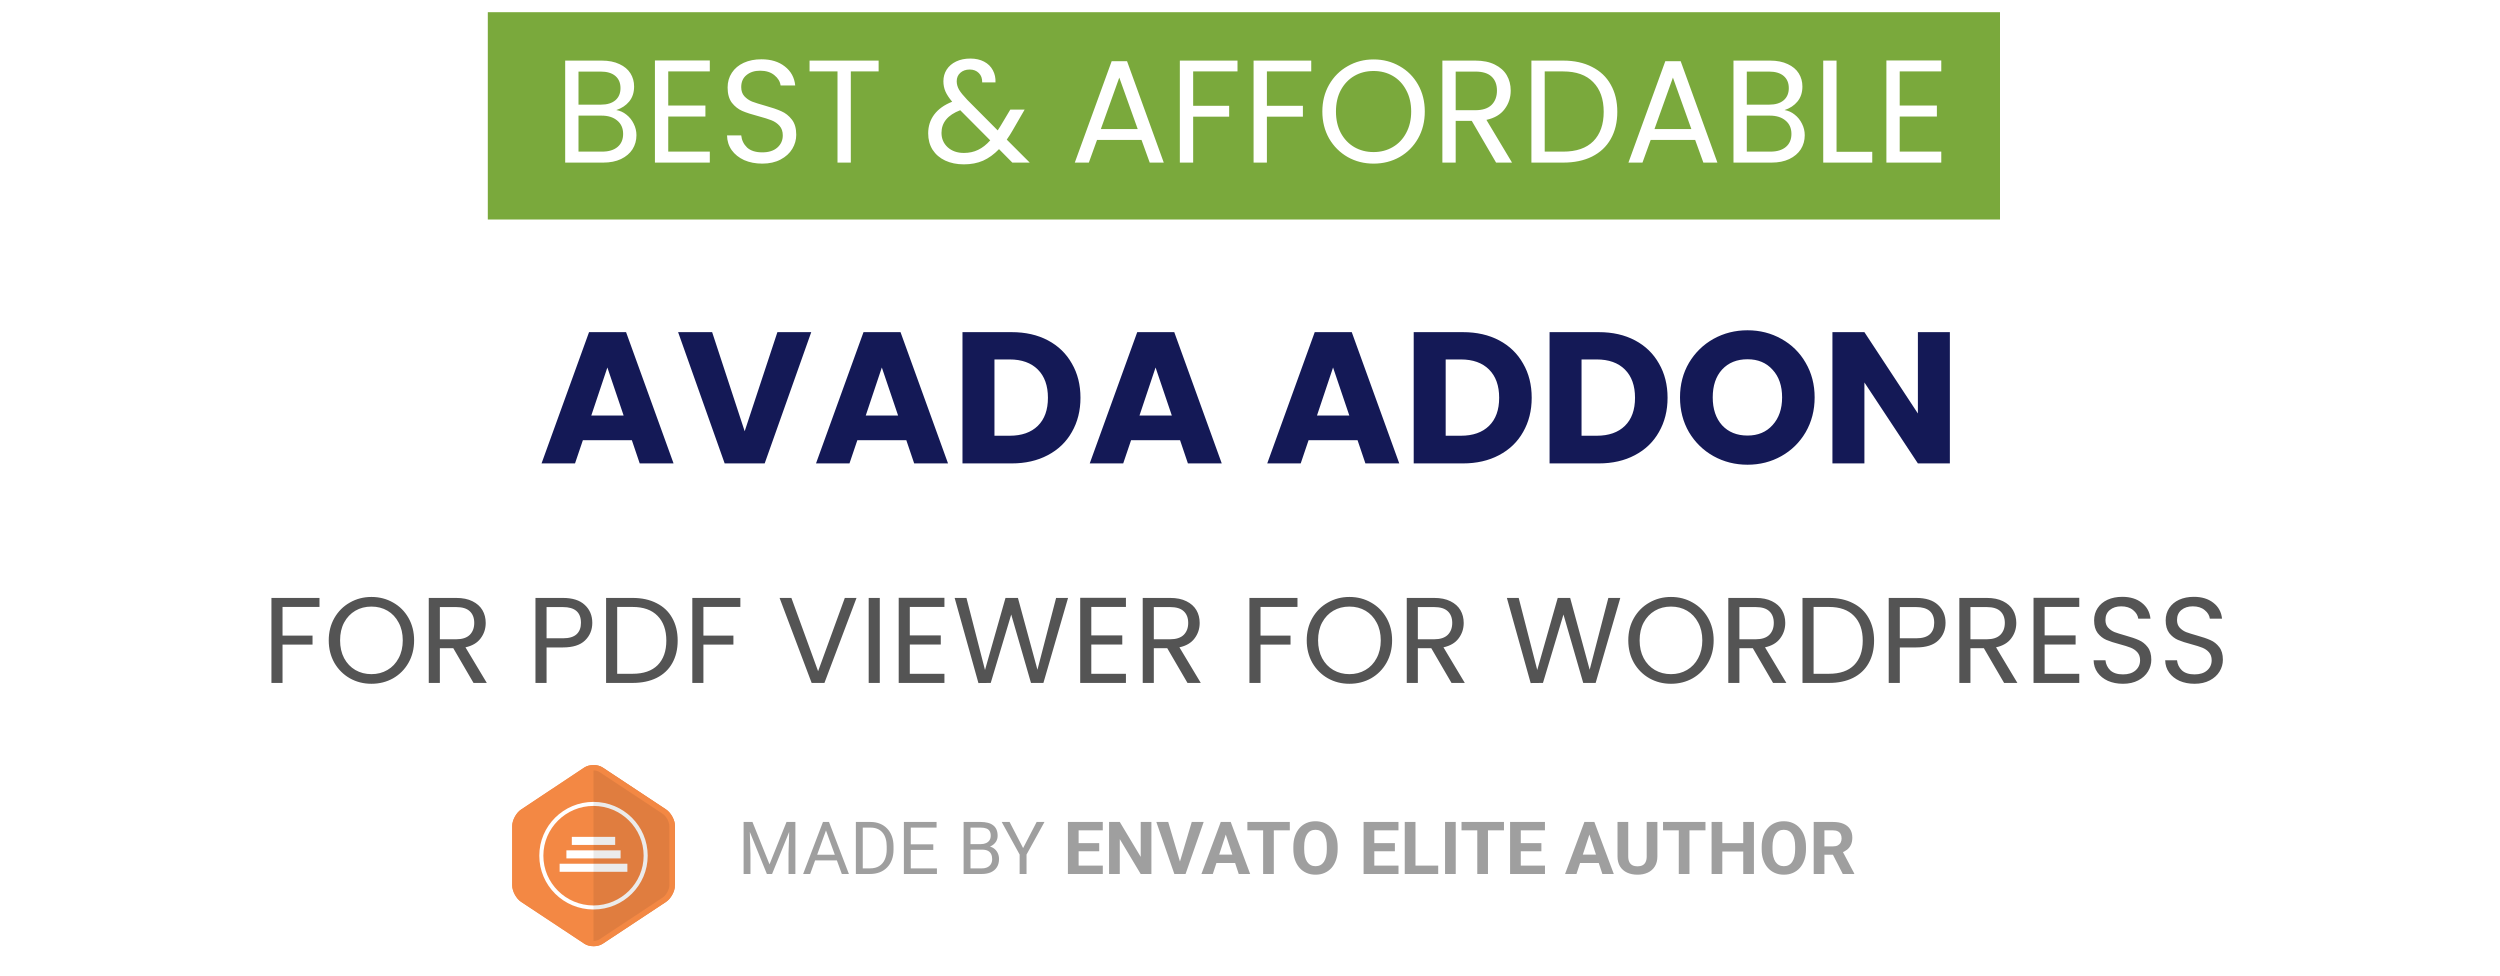
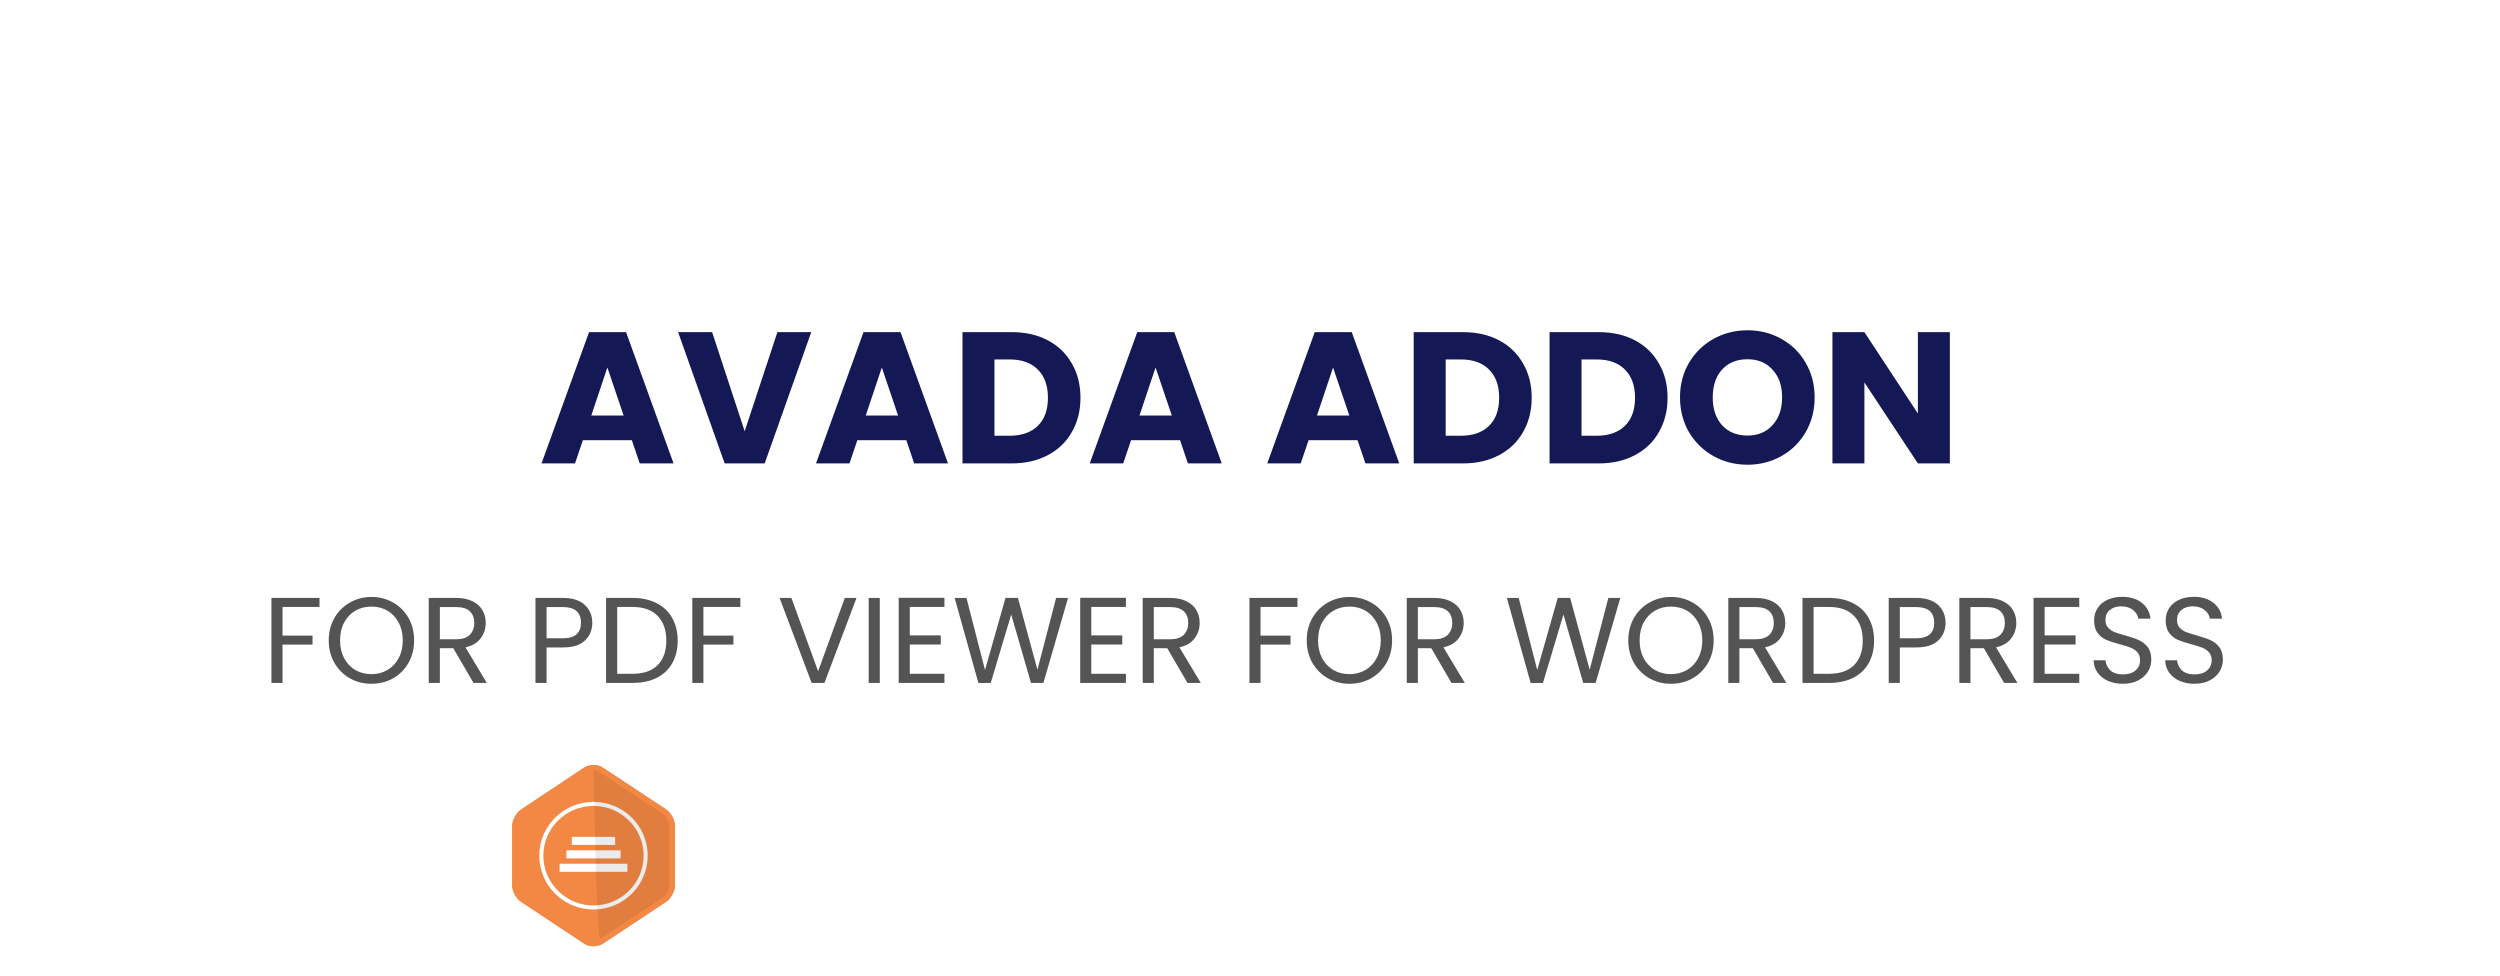
<svg xmlns="http://www.w3.org/2000/svg" width="615" height="240" viewBox="0 0 615 240" fill="none">
  <rect width="615" height="240" fill="white" />
  <path d="M155.438 108.296H143.386L141.454 114H133.22L144.904 81.708H154.012L165.696 114H157.37L155.438 108.296ZM153.414 102.224L149.412 90.402L145.456 102.224H153.414ZM199.566 81.708L188.112 114H178.268L166.814 81.708H175.186L183.19 106.088L191.24 81.708H199.566ZM222.956 108.296H210.904L208.972 114H200.738L212.422 81.708H221.53L233.214 114H224.888L222.956 108.296ZM220.932 102.224L216.93 90.402L212.974 102.224H220.932ZM248.868 81.708C252.272 81.708 255.247 82.383 257.792 83.732C260.337 85.081 262.3 86.983 263.68 89.436C265.091 91.859 265.796 94.665 265.796 97.854C265.796 101.013 265.091 103.819 263.68 106.272C262.3 108.725 260.322 110.627 257.746 111.976C255.201 113.325 252.241 114 248.868 114H236.77V81.708H248.868ZM248.362 107.192C251.337 107.192 253.652 106.379 255.308 104.754C256.964 103.129 257.792 100.829 257.792 97.854C257.792 94.879 256.964 92.564 255.308 90.908C253.652 89.252 251.337 88.424 248.362 88.424H244.636V107.192H248.362ZM290.294 108.296H278.242L276.31 114H268.076L279.76 81.708H288.868L300.552 114H292.226L290.294 108.296ZM288.27 102.224L284.268 90.402L280.312 102.224H288.27ZM333.958 108.296H321.906L319.974 114H311.74L323.424 81.708H332.532L344.216 114H335.89L333.958 108.296ZM331.934 102.224L327.932 90.402L323.976 102.224H331.934ZM359.87 81.708C363.274 81.708 366.249 82.383 368.794 83.732C371.339 85.081 373.302 86.983 374.682 89.436C376.093 91.859 376.798 94.665 376.798 97.854C376.798 101.013 376.093 103.819 374.682 106.272C373.302 108.725 371.324 110.627 368.748 111.976C366.203 113.325 363.243 114 359.87 114H347.772V81.708H359.87ZM359.364 107.192C362.339 107.192 364.654 106.379 366.31 104.754C367.966 103.129 368.794 100.829 368.794 97.854C368.794 94.879 367.966 92.564 366.31 90.908C364.654 89.252 362.339 88.424 359.364 88.424H355.638V107.192H359.364ZM393.292 81.708C396.696 81.708 399.67 82.383 402.216 83.732C404.761 85.081 406.724 86.983 408.104 89.436C409.514 91.859 410.22 94.665 410.22 97.854C410.22 101.013 409.514 103.819 408.104 106.272C406.724 108.725 404.746 110.627 402.17 111.976C399.624 113.325 396.665 114 393.292 114H381.194V81.708H393.292ZM392.786 107.192C395.76 107.192 398.076 106.379 399.732 104.754C401.388 103.129 402.216 100.829 402.216 97.854C402.216 94.879 401.388 92.564 399.732 90.908C398.076 89.252 395.76 88.424 392.786 88.424H389.06V107.192H392.786ZM429.888 114.322C426.852 114.322 424.061 113.617 421.516 112.206C419.001 110.795 416.992 108.833 415.49 106.318C414.018 103.773 413.282 100.921 413.282 97.762C413.282 94.603 414.018 91.767 415.49 89.252C416.992 86.737 419.001 84.775 421.516 83.364C424.061 81.953 426.852 81.248 429.888 81.248C432.924 81.248 435.699 81.953 438.214 83.364C440.759 84.775 442.752 86.737 444.194 89.252C445.666 91.767 446.402 94.603 446.402 97.762C446.402 100.921 445.666 103.773 444.194 106.318C442.722 108.833 440.728 110.795 438.214 112.206C435.699 113.617 432.924 114.322 429.888 114.322ZM429.888 107.146C432.464 107.146 434.518 106.287 436.052 104.57C437.616 102.853 438.398 100.583 438.398 97.762C438.398 94.91 437.616 92.641 436.052 90.954C434.518 89.237 432.464 88.378 429.888 88.378C427.281 88.378 425.196 89.221 423.632 90.908C422.098 92.595 421.332 94.879 421.332 97.762C421.332 100.614 422.098 102.899 423.632 104.616C425.196 106.303 427.281 107.146 429.888 107.146ZM479.666 114H471.8L458.644 94.082V114H450.778V81.708H458.644L471.8 101.718V81.708H479.666V114Z" fill="#141956" />
-   <rect x="120" y="3" width="372" height="51" fill="#7AA93C" />
  <path d="M151.598 27.076C152.51 27.22 153.338 27.592 154.082 28.192C154.85 28.792 155.45 29.536 155.882 30.424C156.338 31.312 156.566 32.26 156.566 33.268C156.566 34.54 156.242 35.692 155.594 36.724C154.946 37.732 153.998 38.536 152.75 39.136C151.526 39.712 150.074 40 148.394 40H139.034V14.908H148.034C149.738 14.908 151.19 15.196 152.39 15.772C153.59 16.324 154.49 17.08 155.09 18.04C155.69 19 155.99 20.08 155.99 21.28C155.99 22.768 155.582 24.004 154.766 24.988C153.974 25.948 152.918 26.644 151.598 27.076ZM142.31 25.744H147.818C149.354 25.744 150.542 25.384 151.382 24.664C152.222 23.944 152.642 22.948 152.642 21.676C152.642 20.404 152.222 19.408 151.382 18.688C150.542 17.968 149.33 17.608 147.746 17.608H142.31V25.744ZM148.106 37.3C149.738 37.3 151.01 36.916 151.922 36.148C152.834 35.38 153.29 34.312 153.29 32.944C153.29 31.552 152.81 30.46 151.85 29.668C150.89 28.852 149.606 28.444 147.998 28.444H142.31V37.3H148.106ZM164.388 17.572V25.96H173.532V28.66H164.388V37.3H174.612V40H161.112V14.872H174.612V17.572H164.388ZM187.525 40.252C185.869 40.252 184.381 39.964 183.061 39.388C181.765 38.788 180.745 37.972 180.001 36.94C179.257 35.884 178.873 34.672 178.849 33.304H182.341C182.461 34.48 182.941 35.476 183.781 36.292C184.645 37.084 185.893 37.48 187.525 37.48C189.085 37.48 190.309 37.096 191.197 36.328C192.109 35.536 192.565 34.528 192.565 33.304C192.565 32.344 192.301 31.564 191.773 30.964C191.245 30.364 190.585 29.908 189.793 29.596C189.001 29.284 187.933 28.948 186.589 28.588C184.933 28.156 183.601 27.724 182.593 27.292C181.609 26.86 180.757 26.188 180.037 25.276C179.341 24.34 178.993 23.092 178.993 21.532C178.993 20.164 179.341 18.952 180.037 17.896C180.733 16.84 181.705 16.024 182.953 15.448C184.225 14.872 185.677 14.584 187.309 14.584C189.661 14.584 191.581 15.172 193.069 16.348C194.581 17.524 195.433 19.084 195.625 21.028H192.025C191.905 20.068 191.401 19.228 190.513 18.508C189.625 17.764 188.449 17.392 186.985 17.392C185.617 17.392 184.501 17.752 183.637 18.472C182.773 19.168 182.341 20.152 182.341 21.424C182.341 22.336 182.593 23.08 183.097 23.656C183.625 24.232 184.261 24.676 185.005 24.988C185.773 25.276 186.841 25.612 188.209 25.996C189.865 26.452 191.197 26.908 192.205 27.364C193.213 27.796 194.077 28.48 194.797 29.416C195.517 30.328 195.877 31.576 195.877 33.16C195.877 34.384 195.553 35.536 194.905 36.616C194.257 37.696 193.297 38.572 192.025 39.244C190.753 39.916 189.253 40.252 187.525 40.252ZM216.142 14.908V17.572H209.302V40H206.026V17.572H199.15V14.908H216.142ZM249.032 40L245.756 36.688C244.532 37.96 243.224 38.908 241.832 39.532C240.44 40.132 238.868 40.432 237.116 40.432C235.388 40.432 233.852 40.12 232.508 39.496C231.188 38.872 230.156 37.984 229.412 36.832C228.692 35.68 228.332 34.336 228.332 32.8C228.332 31.048 228.824 29.512 229.808 28.192C230.816 26.848 232.292 25.792 234.236 25.024C233.468 24.112 232.916 23.272 232.58 22.504C232.244 21.736 232.076 20.896 232.076 19.984C232.076 18.928 232.34 17.98 232.868 17.14C233.42 16.276 234.2 15.604 235.208 15.124C236.216 14.644 237.38 14.404 238.7 14.404C239.996 14.404 241.124 14.656 242.084 15.16C243.044 15.664 243.764 16.372 244.244 17.284C244.724 18.172 244.94 19.168 244.892 20.272H241.616C241.64 19.288 241.364 18.52 240.788 17.968C240.212 17.392 239.468 17.104 238.556 17.104C237.596 17.104 236.816 17.38 236.216 17.932C235.64 18.46 235.352 19.144 235.352 19.984C235.352 20.704 235.544 21.4 235.928 22.072C236.336 22.744 237.008 23.572 237.944 24.556L245.432 32.08L246.08 31.072L248.528 26.968H252.056L249.104 32.08C248.696 32.8 248.216 33.556 247.664 34.348L253.316 40H249.032ZM237.116 37.624C238.412 37.624 239.576 37.372 240.608 36.868C241.664 36.364 242.66 35.584 243.596 34.528L236.216 27.112C233.144 28.288 231.608 30.148 231.608 32.692C231.608 34.108 232.112 35.284 233.12 36.22C234.152 37.156 235.484 37.624 237.116 37.624ZM280.815 34.42H269.871L267.855 40H264.399L273.471 15.052H277.251L286.287 40H282.831L280.815 34.42ZM279.879 31.756L275.343 19.084L270.807 31.756H279.879ZM304.425 14.908V17.572H293.517V26.032H302.373V28.696H293.517V40H290.241V14.908H304.425ZM322.565 14.908V17.572H311.657V26.032H320.513V28.696H311.657V40H308.381V14.908H322.565ZM337.898 40.252C335.57 40.252 333.446 39.712 331.526 38.632C329.606 37.528 328.082 36.004 326.954 34.06C325.85 32.092 325.298 29.884 325.298 27.436C325.298 24.988 325.85 22.792 326.954 20.848C328.082 18.88 329.606 17.356 331.526 16.276C333.446 15.172 335.57 14.62 337.898 14.62C340.25 14.62 342.386 15.172 344.306 16.276C346.226 17.356 347.738 18.868 348.842 20.812C349.946 22.756 350.498 24.964 350.498 27.436C350.498 29.908 349.946 32.116 348.842 34.06C347.738 36.004 346.226 37.528 344.306 38.632C342.386 39.712 340.25 40.252 337.898 40.252ZM337.898 37.408C339.65 37.408 341.222 37 342.614 36.184C344.03 35.368 345.134 34.204 345.926 32.692C346.742 31.18 347.15 29.428 347.15 27.436C347.15 25.42 346.742 23.668 345.926 22.18C345.134 20.668 344.042 19.504 342.65 18.688C341.258 17.872 339.674 17.464 337.898 17.464C336.122 17.464 334.538 17.872 333.146 18.688C331.754 19.504 330.65 20.668 329.834 22.18C329.042 23.668 328.646 25.42 328.646 27.436C328.646 29.428 329.042 31.18 329.834 32.692C330.65 34.204 331.754 35.368 333.146 36.184C334.562 37 336.146 37.408 337.898 37.408ZM368.035 40L362.059 29.74H358.099V40H354.823V14.908H362.923C364.819 14.908 366.415 15.232 367.711 15.88C369.031 16.528 370.015 17.404 370.663 18.508C371.311 19.612 371.635 20.872 371.635 22.288C371.635 24.016 371.131 25.54 370.123 26.86C369.139 28.18 367.651 29.056 365.659 29.488L371.959 40H368.035ZM358.099 27.112H362.923C364.699 27.112 366.031 26.68 366.919 25.816C367.807 24.928 368.251 23.752 368.251 22.288C368.251 20.8 367.807 19.648 366.919 18.832C366.055 18.016 364.723 17.608 362.923 17.608H358.099V27.112ZM384.537 14.908C387.273 14.908 389.637 15.424 391.629 16.456C393.645 17.464 395.181 18.916 396.237 20.812C397.317 22.708 397.857 24.94 397.857 27.508C397.857 30.076 397.317 32.308 396.237 34.204C395.181 36.076 393.645 37.516 391.629 38.524C389.637 39.508 387.273 40 384.537 40H376.725V14.908H384.537ZM384.537 37.3C387.777 37.3 390.249 36.448 391.953 34.744C393.657 33.016 394.509 30.604 394.509 27.508C394.509 24.388 393.645 21.952 391.917 20.2C390.213 18.448 387.753 17.572 384.537 17.572H380.001V37.3H384.537ZM417.01 34.42H406.066L404.05 40H400.594L409.666 15.052H413.446L422.482 40H419.026L417.01 34.42ZM416.074 31.756L411.538 19.084L407.002 31.756H416.074ZM439 27.076C439.912 27.22 440.74 27.592 441.484 28.192C442.252 28.792 442.852 29.536 443.284 30.424C443.74 31.312 443.968 32.26 443.968 33.268C443.968 34.54 443.644 35.692 442.996 36.724C442.348 37.732 441.4 38.536 440.152 39.136C438.928 39.712 437.476 40 435.796 40H426.436V14.908H435.436C437.14 14.908 438.592 15.196 439.792 15.772C440.992 16.324 441.892 17.08 442.492 18.04C443.092 19 443.392 20.08 443.392 21.28C443.392 22.768 442.984 24.004 442.168 24.988C441.376 25.948 440.32 26.644 439 27.076ZM429.712 25.744H435.22C436.756 25.744 437.944 25.384 438.784 24.664C439.624 23.944 440.044 22.948 440.044 21.676C440.044 20.404 439.624 19.408 438.784 18.688C437.944 17.968 436.732 17.608 435.148 17.608H429.712V25.744ZM435.508 37.3C437.14 37.3 438.412 36.916 439.324 36.148C440.236 35.38 440.692 34.312 440.692 32.944C440.692 31.552 440.212 30.46 439.252 29.668C438.292 28.852 437.008 28.444 435.4 28.444H429.712V37.3H435.508ZM451.79 37.336H460.574V40H448.514V14.908H451.79V37.336ZM467.329 17.572V25.96H476.473V28.66H467.329V37.3H477.553V40H464.053V14.872H477.553V17.572H467.329Z" fill="white" />
-   <path d="M183.464 202.203H185.107L189.3 212.636L193.483 202.203H195.136L189.933 215H188.649L183.464 202.203ZM182.928 202.203H184.378L184.615 210.008V215H182.928V202.203ZM194.213 202.203H195.663V215H193.976V210.008L194.213 202.203ZM203.538 203.337L199.302 215H197.57L202.448 202.203H203.564L203.538 203.337ZM207.089 215L202.844 203.337L202.817 202.203H203.934L208.829 215H207.089ZM206.869 210.263V211.651H199.68V210.263H206.869ZM214.006 215H211.334L211.352 213.62H214.006C214.92 213.62 215.682 213.43 216.291 213.049C216.9 212.662 217.357 212.123 217.662 211.432C217.973 210.734 218.128 209.92 218.128 208.988V208.206C218.128 207.474 218.04 206.823 217.864 206.255C217.688 205.681 217.431 205.197 217.091 204.805C216.751 204.406 216.335 204.104 215.843 203.899C215.356 203.694 214.797 203.592 214.164 203.592H211.281V202.203H214.164C215.002 202.203 215.767 202.344 216.458 202.625C217.149 202.9 217.744 203.302 218.242 203.829C218.746 204.351 219.133 204.983 219.402 205.728C219.672 206.466 219.807 207.298 219.807 208.224V208.988C219.807 209.914 219.672 210.749 219.402 211.493C219.133 212.231 218.743 212.861 218.233 213.383C217.729 213.904 217.12 214.306 216.405 214.587C215.696 214.862 214.896 215 214.006 215ZM212.239 202.203V215H210.543V202.203H212.239ZM230.485 213.62V215H223.709V213.62H230.485ZM224.052 202.203V215H222.355V202.203H224.052ZM229.589 207.705V209.085H223.709V207.705H229.589ZM230.397 202.203V203.592H223.709V202.203H230.397ZM241.612 209.015H238.369L238.352 207.652H241.296C241.782 207.652 242.207 207.57 242.57 207.406C242.934 207.242 243.215 207.008 243.414 206.703C243.619 206.393 243.722 206.023 243.722 205.596C243.722 205.127 243.631 204.746 243.449 204.453C243.273 204.154 243.001 203.938 242.632 203.803C242.269 203.662 241.806 203.592 241.243 203.592H238.747V215H237.051V202.203H241.243C241.899 202.203 242.485 202.271 243.001 202.405C243.517 202.534 243.953 202.739 244.311 203.021C244.674 203.296 244.949 203.647 245.137 204.075C245.324 204.503 245.418 205.016 245.418 205.613C245.418 206.141 245.283 206.618 245.014 207.046C244.744 207.468 244.369 207.813 243.889 208.083C243.414 208.353 242.857 208.525 242.219 208.602L241.612 209.015ZM241.533 215H237.701L238.659 213.62H241.533C242.072 213.62 242.529 213.526 242.904 213.339C243.285 213.151 243.575 212.888 243.774 212.548C243.974 212.202 244.073 211.795 244.073 211.326C244.073 210.852 243.988 210.441 243.818 210.096C243.648 209.75 243.382 209.483 243.019 209.296C242.655 209.108 242.187 209.015 241.612 209.015H239.195L239.213 207.652H242.518L242.878 208.145C243.493 208.197 244.015 208.373 244.442 208.672C244.87 208.965 245.195 209.34 245.418 209.797C245.646 210.254 245.761 210.758 245.761 211.309C245.761 212.105 245.585 212.779 245.233 213.33C244.888 213.875 244.398 214.291 243.766 214.578C243.133 214.859 242.389 215 241.533 215ZM248.362 202.203L251.685 208.628L255.016 202.203H256.94L252.528 210.219V215H250.832V210.219L246.42 202.203H248.362ZM271.293 212.943V215H264.481V212.943H271.293ZM265.343 202.203V215H262.706V202.203H265.343ZM270.405 207.415V209.419H264.481V207.415H270.405ZM271.284 202.203V204.269H264.481V202.203H271.284ZM283.246 202.203V215H280.609L275.468 206.422V215H272.831V202.203H275.468L280.618 210.79V202.203H283.246ZM290.154 212.328L293.169 202.203H296.104L291.648 215H289.715L290.154 212.328ZM287.377 202.203L290.383 212.328L290.84 215H288.889L284.459 202.203H287.377ZM301.835 204.392L298.354 215H295.551L300.306 202.203H302.09L301.835 204.392ZM304.727 215L301.237 204.392L300.956 202.203H302.758L307.539 215H304.727ZM304.568 210.236V212.302H297.81V210.236H304.568ZM313.357 202.203V215H310.729V202.203H313.357ZM317.295 202.203V204.269H306.854V202.203H317.295ZM329.063 208.303V208.909C329.063 209.882 328.932 210.755 328.668 211.528C328.404 212.302 328.032 212.961 327.552 213.506C327.071 214.045 326.497 214.458 325.829 214.745C325.167 215.032 324.432 215.176 323.623 215.176C322.82 215.176 322.085 215.032 321.417 214.745C320.755 214.458 320.181 214.045 319.694 213.506C319.208 212.961 318.83 212.302 318.561 211.528C318.297 210.755 318.165 209.882 318.165 208.909V208.303C318.165 207.324 318.297 206.451 318.561 205.684C318.824 204.91 319.196 204.251 319.677 203.706C320.163 203.161 320.737 202.745 321.399 202.458C322.067 202.171 322.803 202.027 323.605 202.027C324.414 202.027 325.149 202.171 325.812 202.458C326.479 202.745 327.054 203.161 327.534 203.706C328.021 204.251 328.396 204.91 328.659 205.684C328.929 206.451 329.063 207.324 329.063 208.303ZM326.4 208.909V208.285C326.4 207.605 326.339 207.008 326.216 206.492C326.093 205.977 325.911 205.543 325.671 205.191C325.431 204.84 325.138 204.576 324.792 204.4C324.446 204.219 324.051 204.128 323.605 204.128C323.16 204.128 322.765 204.219 322.419 204.4C322.079 204.576 321.789 204.84 321.549 205.191C321.314 205.543 321.136 205.977 321.013 206.492C320.89 207.008 320.828 207.605 320.828 208.285V208.909C320.828 209.583 320.89 210.181 321.013 210.702C321.136 211.218 321.317 211.654 321.558 212.012C321.798 212.363 322.091 212.63 322.437 212.812C322.782 212.993 323.178 213.084 323.623 213.084C324.068 213.084 324.464 212.993 324.81 212.812C325.155 212.63 325.445 212.363 325.68 212.012C325.914 211.654 326.093 211.218 326.216 210.702C326.339 210.181 326.4 209.583 326.4 208.909ZM344.031 212.943V215H337.22V212.943H344.031ZM338.081 202.203V215H335.444V202.203H338.081ZM343.144 207.415V209.419H337.22V207.415H343.144ZM344.022 202.203V204.269H337.22V202.203H344.022ZM353.796 212.943V215H347.354V212.943H353.796ZM348.206 202.203V215H345.569V202.203H348.206ZM358.111 202.203V215H355.483V202.203H358.111ZM366.039 202.203V215H363.411V202.203H366.039ZM369.977 202.203V204.269H359.535V202.203H369.977ZM380.066 212.943V215H373.255V212.943H380.066ZM374.116 202.203V215H371.479V202.203H374.116ZM379.179 207.415V209.419H373.255V207.415H379.179ZM380.058 202.203V204.269H373.255V202.203H380.058ZM391.29 204.392L387.81 215H385.006L389.761 202.203H391.545L391.29 204.392ZM394.182 215L390.692 204.392L390.411 202.203H392.213L396.994 215H394.182ZM394.023 210.236V212.302H387.265V210.236H394.023ZM405.089 202.203H407.717V210.658C407.717 211.643 407.506 212.472 407.084 213.146C406.668 213.819 406.091 214.326 405.353 214.666C404.62 215.006 403.776 215.176 402.821 215.176C401.866 215.176 401.017 215.006 400.272 214.666C399.534 214.326 398.954 213.819 398.532 213.146C398.116 212.472 397.908 211.643 397.908 210.658V202.203H400.545V210.658C400.545 211.232 400.636 211.701 400.817 212.064C400.999 212.428 401.26 212.694 401.6 212.864C401.945 213.034 402.353 213.119 402.821 213.119C403.302 213.119 403.709 213.034 404.043 212.864C404.383 212.694 404.641 212.428 404.816 212.064C404.998 211.701 405.089 211.232 405.089 210.658V202.203ZM415.609 202.203V215H412.981V202.203H415.609ZM419.547 202.203V204.269H409.105V202.203H419.547ZM429.584 207.415V209.472H422.904V207.415H429.584ZM423.687 202.203V215H421.05V202.203H423.687ZM431.465 202.203V215H428.837V202.203H431.465ZM444.271 208.303V208.909C444.271 209.882 444.139 210.755 443.875 211.528C443.611 212.302 443.239 212.961 442.759 213.506C442.278 214.045 441.704 214.458 441.036 214.745C440.374 215.032 439.639 215.176 438.83 215.176C438.027 215.176 437.292 215.032 436.624 214.745C435.962 214.458 435.388 214.045 434.901 213.506C434.415 212.961 434.037 212.302 433.768 211.528C433.504 210.755 433.372 209.882 433.372 208.909V208.303C433.372 207.324 433.504 206.451 433.768 205.684C434.031 204.91 434.403 204.251 434.884 203.706C435.37 203.161 435.944 202.745 436.606 202.458C437.274 202.171 438.01 202.027 438.812 202.027C439.621 202.027 440.356 202.171 441.019 202.458C441.687 202.745 442.261 203.161 442.741 203.706C443.228 204.251 443.603 204.91 443.866 205.684C444.136 206.451 444.271 207.324 444.271 208.303ZM441.607 208.909V208.285C441.607 207.605 441.546 207.008 441.423 206.492C441.3 205.977 441.118 205.543 440.878 205.191C440.638 204.84 440.345 204.576 439.999 204.4C439.653 204.219 439.258 204.128 438.812 204.128C438.367 204.128 437.972 204.219 437.626 204.4C437.286 204.576 436.996 204.84 436.756 205.191C436.521 205.543 436.343 205.977 436.22 206.492C436.097 207.008 436.035 207.605 436.035 208.285V208.909C436.035 209.583 436.097 210.181 436.22 210.702C436.343 211.218 436.524 211.654 436.765 212.012C437.005 212.363 437.298 212.63 437.644 212.812C437.989 212.993 438.385 213.084 438.83 213.084C439.275 213.084 439.671 212.993 440.017 212.812C440.362 212.63 440.652 212.363 440.887 212.012C441.121 211.654 441.3 211.218 441.423 210.702C441.546 210.181 441.607 209.583 441.607 208.909ZM446.169 202.203H450.941C451.92 202.203 452.761 202.35 453.464 202.643C454.173 202.936 454.718 203.369 455.099 203.943C455.479 204.518 455.67 205.224 455.67 206.062C455.67 206.747 455.553 207.336 455.318 207.828C455.09 208.314 454.765 208.722 454.343 209.05C453.927 209.372 453.438 209.63 452.875 209.823L452.04 210.263H447.892L447.874 208.206H450.959C451.422 208.206 451.806 208.124 452.11 207.96C452.415 207.796 452.644 207.567 452.796 207.274C452.954 206.981 453.033 206.642 453.033 206.255C453.033 205.845 452.957 205.49 452.805 205.191C452.652 204.893 452.421 204.664 452.11 204.506C451.8 204.348 451.41 204.269 450.941 204.269H448.806V215H446.169V202.203ZM453.323 215L450.405 209.296L453.191 209.278L456.145 214.877V215H453.323Z" fill="#9F9F9F" />
  <g clip-path="url(#clip0_1_196)">
    <path d="M166 217.779C166 219.235 165 221.088 163.767 221.882L148.2 232.173C146.967 232.967 144.967 232.967 143.767 232.173L128.233 221.882C127 221.088 126 219.235 126 217.779V203.22C126 201.764 127 199.911 128.233 199.117L143.767 188.794C145 188 147 188 148.233 188.794L163.8 199.084C165.033 199.878 166.033 201.731 166.033 203.187V217.779H166Z" fill="#F38844" />
    <path d="M140.667 205.868H151.334V207.853H140.667V205.868ZM139.334 209.176H152.667V211.162H139.334V209.176ZM137.667 212.485H154.334V214.471H137.667V212.485ZM146 198.257C152.8 198.257 158.334 203.75 158.334 210.5C158.334 217.25 152.8 222.743 146 222.743C139.2 222.743 133.667 217.25 133.667 210.5C133.667 203.75 139.2 198.257 146 198.257ZM146 197.265C138.634 197.265 132.667 203.187 132.667 210.5C132.667 217.812 138.634 223.735 146 223.735C153.367 223.735 159.334 217.812 159.334 210.5C159.334 203.187 153.367 197.265 146 197.265Z" fill="white" />
-     <path opacity="0.08" d="M163.767 199.117L148.233 188.794C147.633 188.397 146.833 188.198 146 188.198V232.801C146.8 232.801 147.6 232.603 148.233 232.206L163.8 221.915C165.033 221.121 166.033 219.268 166.033 217.812V203.22C166 201.764 165 199.911 163.767 199.117V199.117Z" fill="black" />
+     <path opacity="0.08" d="M163.767 199.117L148.233 188.794C147.633 188.397 146.833 188.198 146 188.198C146.8 232.801 147.6 232.603 148.233 232.206L163.8 221.915C165.033 221.121 166.033 219.268 166.033 217.812V203.22C166 201.764 165 199.911 163.767 199.117V199.117Z" fill="black" />
    <path d="M146 189.522C146.567 189.522 147.1 189.654 147.467 189.919L163.033 200.209C163.9 200.772 164.667 202.195 164.667 203.22V217.779C164.667 218.805 163.9 220.228 163.033 220.79L147.467 231.081C147.1 231.312 146.567 231.478 146 231.478C145.433 231.478 144.9 231.345 144.533 231.081L128.967 220.79C128.1 220.228 127.333 218.805 127.333 217.779V203.22C127.333 202.195 128.1 200.772 128.967 200.209L144.533 189.919C144.9 189.654 145.433 189.522 146 189.522M146 188.198C145.2 188.198 144.4 188.397 143.767 188.794L128.233 199.117C127 199.911 126 201.764 126 203.22V217.779C126 219.235 127 221.088 128.233 221.882L143.8 232.173C144.4 232.57 145.2 232.768 146.033 232.768C146.867 232.768 147.633 232.57 148.267 232.173L163.833 221.882C165.067 221.088 166.067 219.235 166.067 217.779V203.22C166.067 201.764 165.067 199.911 163.833 199.117L148.233 188.794C147.6 188.397 146.8 188.198 146 188.198V188.198Z" fill="#F38844" />
  </g>
  <path d="M78.594 147.09V149.31H69.504V156.36H76.884V158.58H69.504V168H66.774V147.09H78.594ZM91.371 168.21C89.431 168.21 87.661 167.76 86.061 166.86C84.461 165.94 83.191 164.67 82.251 163.05C81.331 161.41 80.871 159.57 80.871 157.53C80.871 155.49 81.331 153.66 82.251 152.04C83.191 150.4 84.461 149.13 86.061 148.23C87.661 147.31 89.431 146.85 91.371 146.85C93.331 146.85 95.111 147.31 96.711 148.23C98.311 149.13 99.571 150.39 100.491 152.01C101.411 153.63 101.871 155.47 101.871 157.53C101.871 159.59 101.411 161.43 100.491 163.05C99.571 164.67 98.311 165.94 96.711 166.86C95.111 167.76 93.331 168.21 91.371 168.21ZM91.371 165.84C92.831 165.84 94.141 165.5 95.301 164.82C96.481 164.14 97.401 163.17 98.061 161.91C98.741 160.65 99.081 159.19 99.081 157.53C99.081 155.85 98.741 154.39 98.061 153.15C97.401 151.89 96.491 150.92 95.331 150.24C94.171 149.56 92.851 149.22 91.371 149.22C89.891 149.22 88.571 149.56 87.411 150.24C86.251 150.92 85.331 151.89 84.651 153.15C83.991 154.39 83.661 155.85 83.661 157.53C83.661 159.19 83.991 160.65 84.651 161.91C85.331 163.17 86.251 164.14 87.411 164.82C88.591 165.5 89.911 165.84 91.371 165.84ZM116.485 168L111.505 159.45H108.205V168H105.475V147.09H112.225C113.805 147.09 115.135 147.36 116.215 147.9C117.315 148.44 118.135 149.17 118.675 150.09C119.215 151.01 119.485 152.06 119.485 153.24C119.485 154.68 119.065 155.95 118.225 157.05C117.405 158.15 116.165 158.88 114.505 159.24L119.755 168H116.485ZM108.205 157.26H112.225C113.705 157.26 114.815 156.9 115.555 156.18C116.295 155.44 116.665 154.46 116.665 153.24C116.665 152 116.295 151.04 115.555 150.36C114.835 149.68 113.725 149.34 112.225 149.34H108.205V157.26ZM145.705 153.21C145.705 154.95 145.105 156.4 143.905 157.56C142.725 158.7 140.915 159.27 138.475 159.27H134.455V168H131.725V147.09H138.475C140.835 147.09 142.625 147.66 143.845 148.8C145.085 149.94 145.705 151.41 145.705 153.21ZM138.475 157.02C139.995 157.02 141.115 156.69 141.835 156.03C142.555 155.37 142.915 154.43 142.915 153.21C142.915 150.63 141.435 149.34 138.475 149.34H134.455V157.02H138.475ZM155.608 147.09C157.888 147.09 159.858 147.52 161.518 148.38C163.198 149.22 164.478 150.43 165.358 152.01C166.258 153.59 166.708 155.45 166.708 157.59C166.708 159.73 166.258 161.59 165.358 163.17C164.478 164.73 163.198 165.93 161.518 166.77C159.858 167.59 157.888 168 155.608 168H149.098V147.09H155.608ZM155.608 165.75C158.308 165.75 160.368 165.04 161.788 163.62C163.208 162.18 163.918 160.17 163.918 157.59C163.918 154.99 163.198 152.96 161.758 151.5C160.338 150.04 158.288 149.31 155.608 149.31H151.828V165.75H155.608ZM182.129 147.09V149.31H173.039V156.36H180.419V158.58H173.039V168H170.309V147.09H182.129ZM210.704 147.09L202.814 168H199.664L191.774 147.09H194.684L201.254 165.12L207.824 147.09H210.704ZM216.428 147.09V168H213.698V147.09H216.428ZM223.811 149.31V156.3H231.431V158.55H223.811V165.75H232.331V168H221.081V147.06H232.331V149.31H223.811ZM262.741 147.09L256.681 168H253.621L248.761 151.17L243.721 168L240.691 168.03L234.841 147.09H237.751L242.311 164.82L247.351 147.09H250.411L255.211 164.76L259.801 147.09H262.741ZM268.459 149.31V156.3H276.079V158.55H268.459V165.75H276.979V168H265.729V147.06H276.979V149.31H268.459ZM292.12 168L287.14 159.45H283.84V168H281.11V147.09H287.86C289.44 147.09 290.77 147.36 291.85 147.9C292.95 148.44 293.77 149.17 294.31 150.09C294.85 151.01 295.12 152.06 295.12 153.24C295.12 154.68 294.7 155.95 293.86 157.05C293.04 158.15 291.8 158.88 290.14 159.24L295.39 168H292.12ZM283.84 157.26H287.86C289.34 157.26 290.45 156.9 291.19 156.18C291.93 155.44 292.3 154.46 292.3 153.24C292.3 152 291.93 151.04 291.19 150.36C290.47 149.68 289.36 149.34 287.86 149.34H283.84V157.26ZM319.18 147.09V149.31H310.09V156.36H317.47V158.58H310.09V168H307.36V147.09H319.18ZM331.957 168.21C330.017 168.21 328.247 167.76 326.647 166.86C325.047 165.94 323.777 164.67 322.837 163.05C321.917 161.41 321.457 159.57 321.457 157.53C321.457 155.49 321.917 153.66 322.837 152.04C323.777 150.4 325.047 149.13 326.647 148.23C328.247 147.31 330.017 146.85 331.957 146.85C333.917 146.85 335.697 147.31 337.297 148.23C338.897 149.13 340.157 150.39 341.077 152.01C341.997 153.63 342.457 155.47 342.457 157.53C342.457 159.59 341.997 161.43 341.077 163.05C340.157 164.67 338.897 165.94 337.297 166.86C335.697 167.76 333.917 168.21 331.957 168.21ZM331.957 165.84C333.417 165.84 334.727 165.5 335.887 164.82C337.067 164.14 337.987 163.17 338.647 161.91C339.327 160.65 339.667 159.19 339.667 157.53C339.667 155.85 339.327 154.39 338.647 153.15C337.987 151.89 337.077 150.92 335.917 150.24C334.757 149.56 333.437 149.22 331.957 149.22C330.477 149.22 329.157 149.56 327.997 150.24C326.837 150.92 325.917 151.89 325.237 153.15C324.577 154.39 324.247 155.85 324.247 157.53C324.247 159.19 324.577 160.65 325.237 161.91C325.917 163.17 326.837 164.14 327.997 164.82C329.177 165.5 330.497 165.84 331.957 165.84ZM357.071 168L352.091 159.45H348.791V168H346.061V147.09H352.811C354.391 147.09 355.721 147.36 356.801 147.9C357.901 148.44 358.721 149.17 359.261 150.09C359.801 151.01 360.071 152.06 360.071 153.24C360.071 154.68 359.651 155.95 358.811 157.05C357.991 158.15 356.751 158.88 355.091 159.24L360.341 168H357.071ZM348.791 157.26H352.811C354.291 157.26 355.401 156.9 356.141 156.18C356.881 155.44 357.251 154.46 357.251 153.24C357.251 152 356.881 151.04 356.141 150.36C355.421 149.68 354.311 149.34 352.811 149.34H348.791V157.26ZM398.591 147.09L392.531 168H389.471L384.611 151.17L379.571 168L376.541 168.03L370.691 147.09H373.601L378.161 164.82L383.201 147.09H386.261L391.061 164.76L395.651 147.09H398.591ZM411.059 168.21C409.119 168.21 407.349 167.76 405.749 166.86C404.149 165.94 402.879 164.67 401.939 163.05C401.019 161.41 400.559 159.57 400.559 157.53C400.559 155.49 401.019 153.66 401.939 152.04C402.879 150.4 404.149 149.13 405.749 148.23C407.349 147.31 409.119 146.85 411.059 146.85C413.019 146.85 414.799 147.31 416.399 148.23C417.999 149.13 419.259 150.39 420.179 152.01C421.099 153.63 421.559 155.47 421.559 157.53C421.559 159.59 421.099 161.43 420.179 163.05C419.259 164.67 417.999 165.94 416.399 166.86C414.799 167.76 413.019 168.21 411.059 168.21ZM411.059 165.84C412.519 165.84 413.829 165.5 414.989 164.82C416.169 164.14 417.089 163.17 417.749 161.91C418.429 160.65 418.769 159.19 418.769 157.53C418.769 155.85 418.429 154.39 417.749 153.15C417.089 151.89 416.179 150.92 415.019 150.24C413.859 149.56 412.539 149.22 411.059 149.22C409.579 149.22 408.259 149.56 407.099 150.24C405.939 150.92 405.019 151.89 404.339 153.15C403.679 154.39 403.349 155.85 403.349 157.53C403.349 159.19 403.679 160.65 404.339 161.91C405.019 163.17 405.939 164.14 407.099 164.82C408.279 165.5 409.599 165.84 411.059 165.84ZM436.173 168L431.193 159.45H427.893V168H425.163V147.09H431.913C433.493 147.09 434.823 147.36 435.903 147.9C437.003 148.44 437.823 149.17 438.363 150.09C438.903 151.01 439.173 152.06 439.173 153.24C439.173 154.68 438.753 155.95 437.913 157.05C437.093 158.15 435.853 158.88 434.193 159.24L439.443 168H436.173ZM427.893 157.26H431.913C433.393 157.26 434.503 156.9 435.243 156.18C435.983 155.44 436.353 154.46 436.353 153.24C436.353 152 435.983 151.04 435.243 150.36C434.523 149.68 433.413 149.34 431.913 149.34H427.893V157.26ZM449.924 147.09C452.204 147.09 454.174 147.52 455.834 148.38C457.514 149.22 458.794 150.43 459.674 152.01C460.574 153.59 461.024 155.45 461.024 157.59C461.024 159.73 460.574 161.59 459.674 163.17C458.794 164.73 457.514 165.93 455.834 166.77C454.174 167.59 452.204 168 449.924 168H443.414V147.09H449.924ZM449.924 165.75C452.624 165.75 454.684 165.04 456.104 163.62C457.524 162.18 458.234 160.17 458.234 157.59C458.234 154.99 457.514 152.96 456.074 151.5C454.654 150.04 452.604 149.31 449.924 149.31H446.144V165.75H449.924ZM478.605 153.21C478.605 154.95 478.005 156.4 476.805 157.56C475.625 158.7 473.815 159.27 471.375 159.27H467.355V168H464.625V147.09H471.375C473.735 147.09 475.525 147.66 476.745 148.8C477.985 149.94 478.605 151.41 478.605 153.21ZM471.375 157.02C472.895 157.02 474.015 156.69 474.735 156.03C475.455 155.37 475.815 154.43 475.815 153.21C475.815 150.63 474.335 149.34 471.375 149.34H467.355V157.02H471.375ZM493.008 168L488.028 159.45H484.728V168H481.998V147.09H488.748C490.328 147.09 491.658 147.36 492.738 147.9C493.838 148.44 494.658 149.17 495.198 150.09C495.738 151.01 496.008 152.06 496.008 153.24C496.008 154.68 495.588 155.95 494.748 157.05C493.928 158.15 492.688 158.88 491.028 159.24L496.278 168H493.008ZM484.728 157.26H488.748C490.228 157.26 491.338 156.9 492.078 156.18C492.818 155.44 493.188 154.46 493.188 153.24C493.188 152 492.818 151.04 492.078 150.36C491.358 149.68 490.248 149.34 488.748 149.34H484.728V157.26ZM502.98 149.31V156.3H510.6V158.55H502.98V165.75H511.5V168H500.25V147.06H511.5V149.31H502.98ZM522.261 168.21C520.881 168.21 519.641 167.97 518.541 167.49C517.461 166.99 516.611 166.31 515.991 165.45C515.371 164.57 515.051 163.56 515.031 162.42H517.941C518.041 163.4 518.441 164.23 519.141 164.91C519.861 165.57 520.901 165.9 522.261 165.9C523.561 165.9 524.581 165.58 525.321 164.94C526.081 164.28 526.461 163.44 526.461 162.42C526.461 161.62 526.241 160.97 525.801 160.47C525.361 159.97 524.811 159.59 524.151 159.33C523.491 159.07 522.601 158.79 521.481 158.49C520.101 158.13 518.991 157.77 518.151 157.41C517.331 157.05 516.621 156.49 516.021 155.73C515.441 154.95 515.151 153.91 515.151 152.61C515.151 151.47 515.441 150.46 516.021 149.58C516.601 148.7 517.411 148.02 518.451 147.54C519.511 147.06 520.721 146.82 522.081 146.82C524.041 146.82 525.641 147.31 526.881 148.29C528.141 149.27 528.851 150.57 529.011 152.19H526.011C525.911 151.39 525.491 150.69 524.751 150.09C524.011 149.47 523.031 149.16 521.811 149.16C520.671 149.16 519.741 149.46 519.021 150.06C518.301 150.64 517.941 151.46 517.941 152.52C517.941 153.28 518.151 153.9 518.571 154.38C519.011 154.86 519.541 155.23 520.161 155.49C520.801 155.73 521.691 156.01 522.831 156.33C524.211 156.71 525.321 157.09 526.161 157.47C527.001 157.83 527.721 158.4 528.321 159.18C528.921 159.94 529.221 160.98 529.221 162.3C529.221 163.32 528.951 164.28 528.411 165.18C527.871 166.08 527.071 166.81 526.011 167.37C524.951 167.93 523.701 168.21 522.261 168.21ZM539.869 168.21C538.489 168.21 537.249 167.97 536.149 167.49C535.069 166.99 534.219 166.31 533.599 165.45C532.979 164.57 532.659 163.56 532.639 162.42H535.549C535.649 163.4 536.049 164.23 536.749 164.91C537.469 165.57 538.509 165.9 539.869 165.9C541.169 165.9 542.189 165.58 542.929 164.94C543.689 164.28 544.069 163.44 544.069 162.42C544.069 161.62 543.849 160.97 543.409 160.47C542.969 159.97 542.419 159.59 541.759 159.33C541.099 159.07 540.209 158.79 539.089 158.49C537.709 158.13 536.599 157.77 535.759 157.41C534.939 157.05 534.229 156.49 533.629 155.73C533.049 154.95 532.759 153.91 532.759 152.61C532.759 151.47 533.049 150.46 533.629 149.58C534.209 148.7 535.019 148.02 536.059 147.54C537.119 147.06 538.329 146.82 539.689 146.82C541.649 146.82 543.249 147.31 544.489 148.29C545.749 149.27 546.459 150.57 546.619 152.19H543.619C543.519 151.39 543.099 150.69 542.359 150.09C541.619 149.47 540.639 149.16 539.419 149.16C538.279 149.16 537.349 149.46 536.629 150.06C535.909 150.64 535.549 151.46 535.549 152.52C535.549 153.28 535.759 153.9 536.179 154.38C536.619 154.86 537.149 155.23 537.769 155.49C538.409 155.73 539.299 156.01 540.439 156.33C541.819 156.71 542.929 157.09 543.769 157.47C544.609 157.83 545.329 158.4 545.929 159.18C546.529 159.94 546.829 160.98 546.829 162.3C546.829 163.32 546.559 164.28 546.019 165.18C545.479 166.08 544.679 166.81 543.619 167.37C542.559 167.93 541.309 168.21 539.869 168.21Z" fill="#545454" />
  <defs>
    <clipPath id="clip0_1_196">
      <rect width="40" height="45" fill="white" transform="translate(126 188)" />
    </clipPath>
  </defs>
</svg>